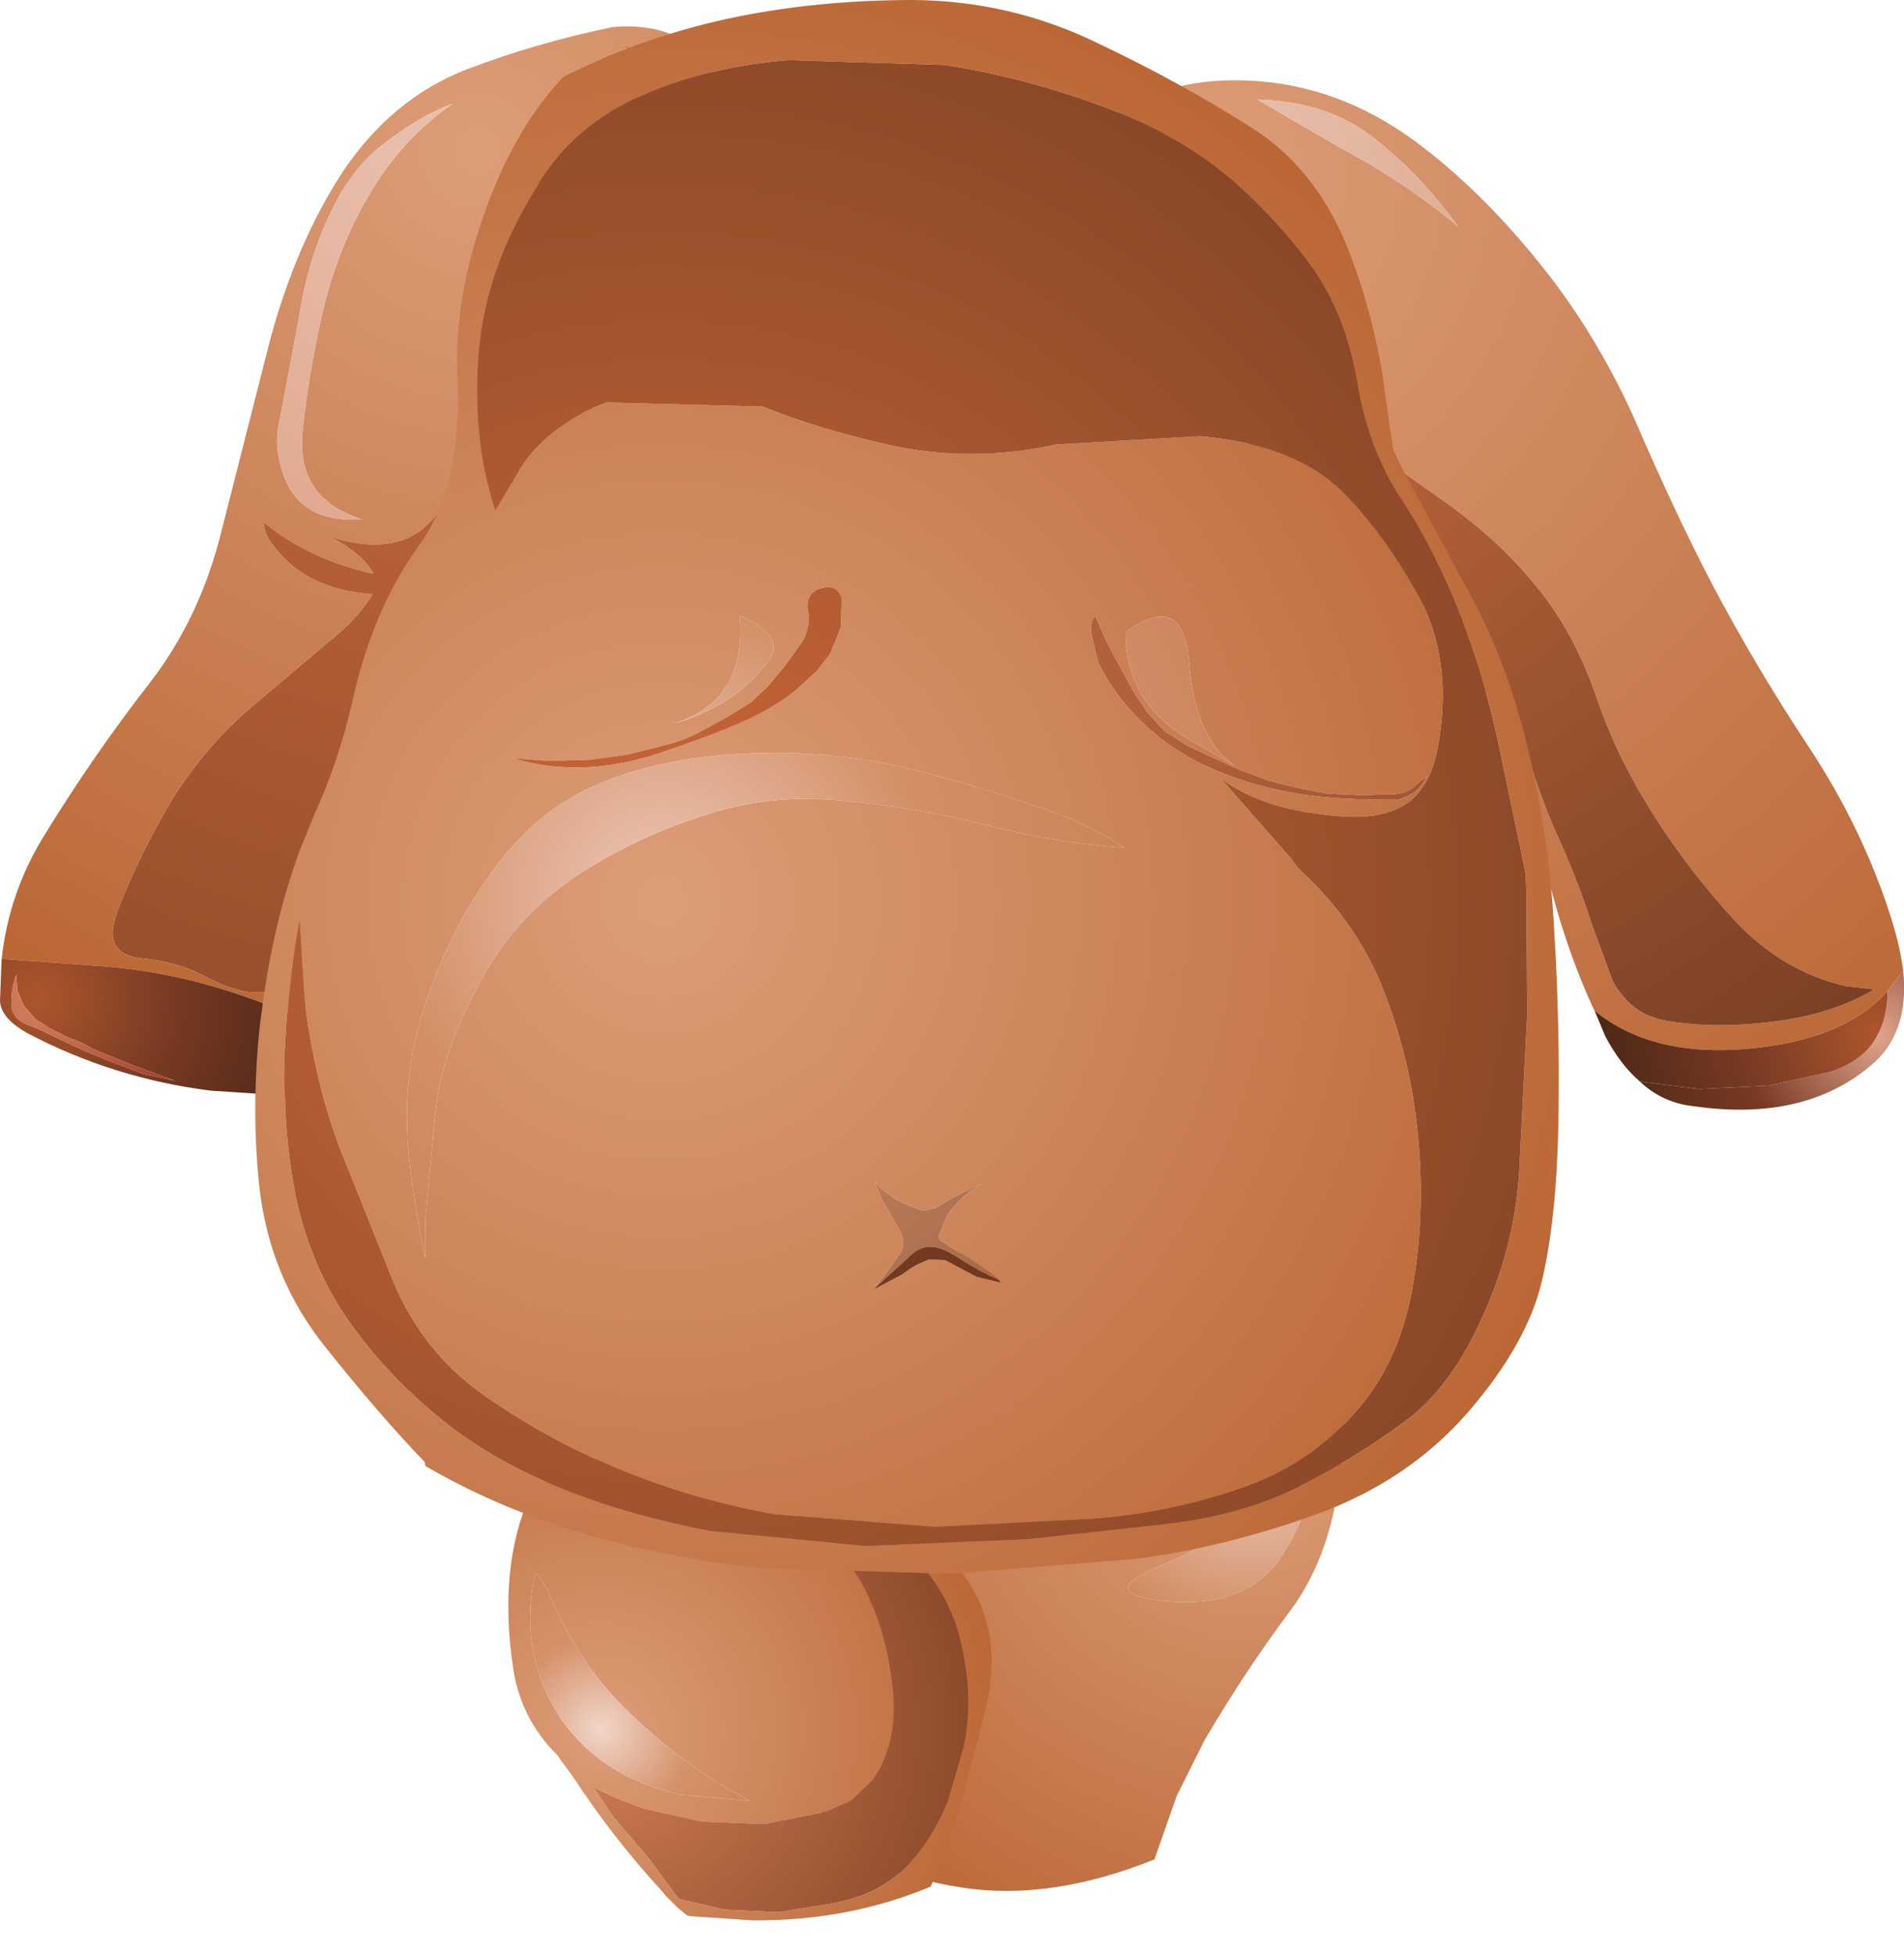
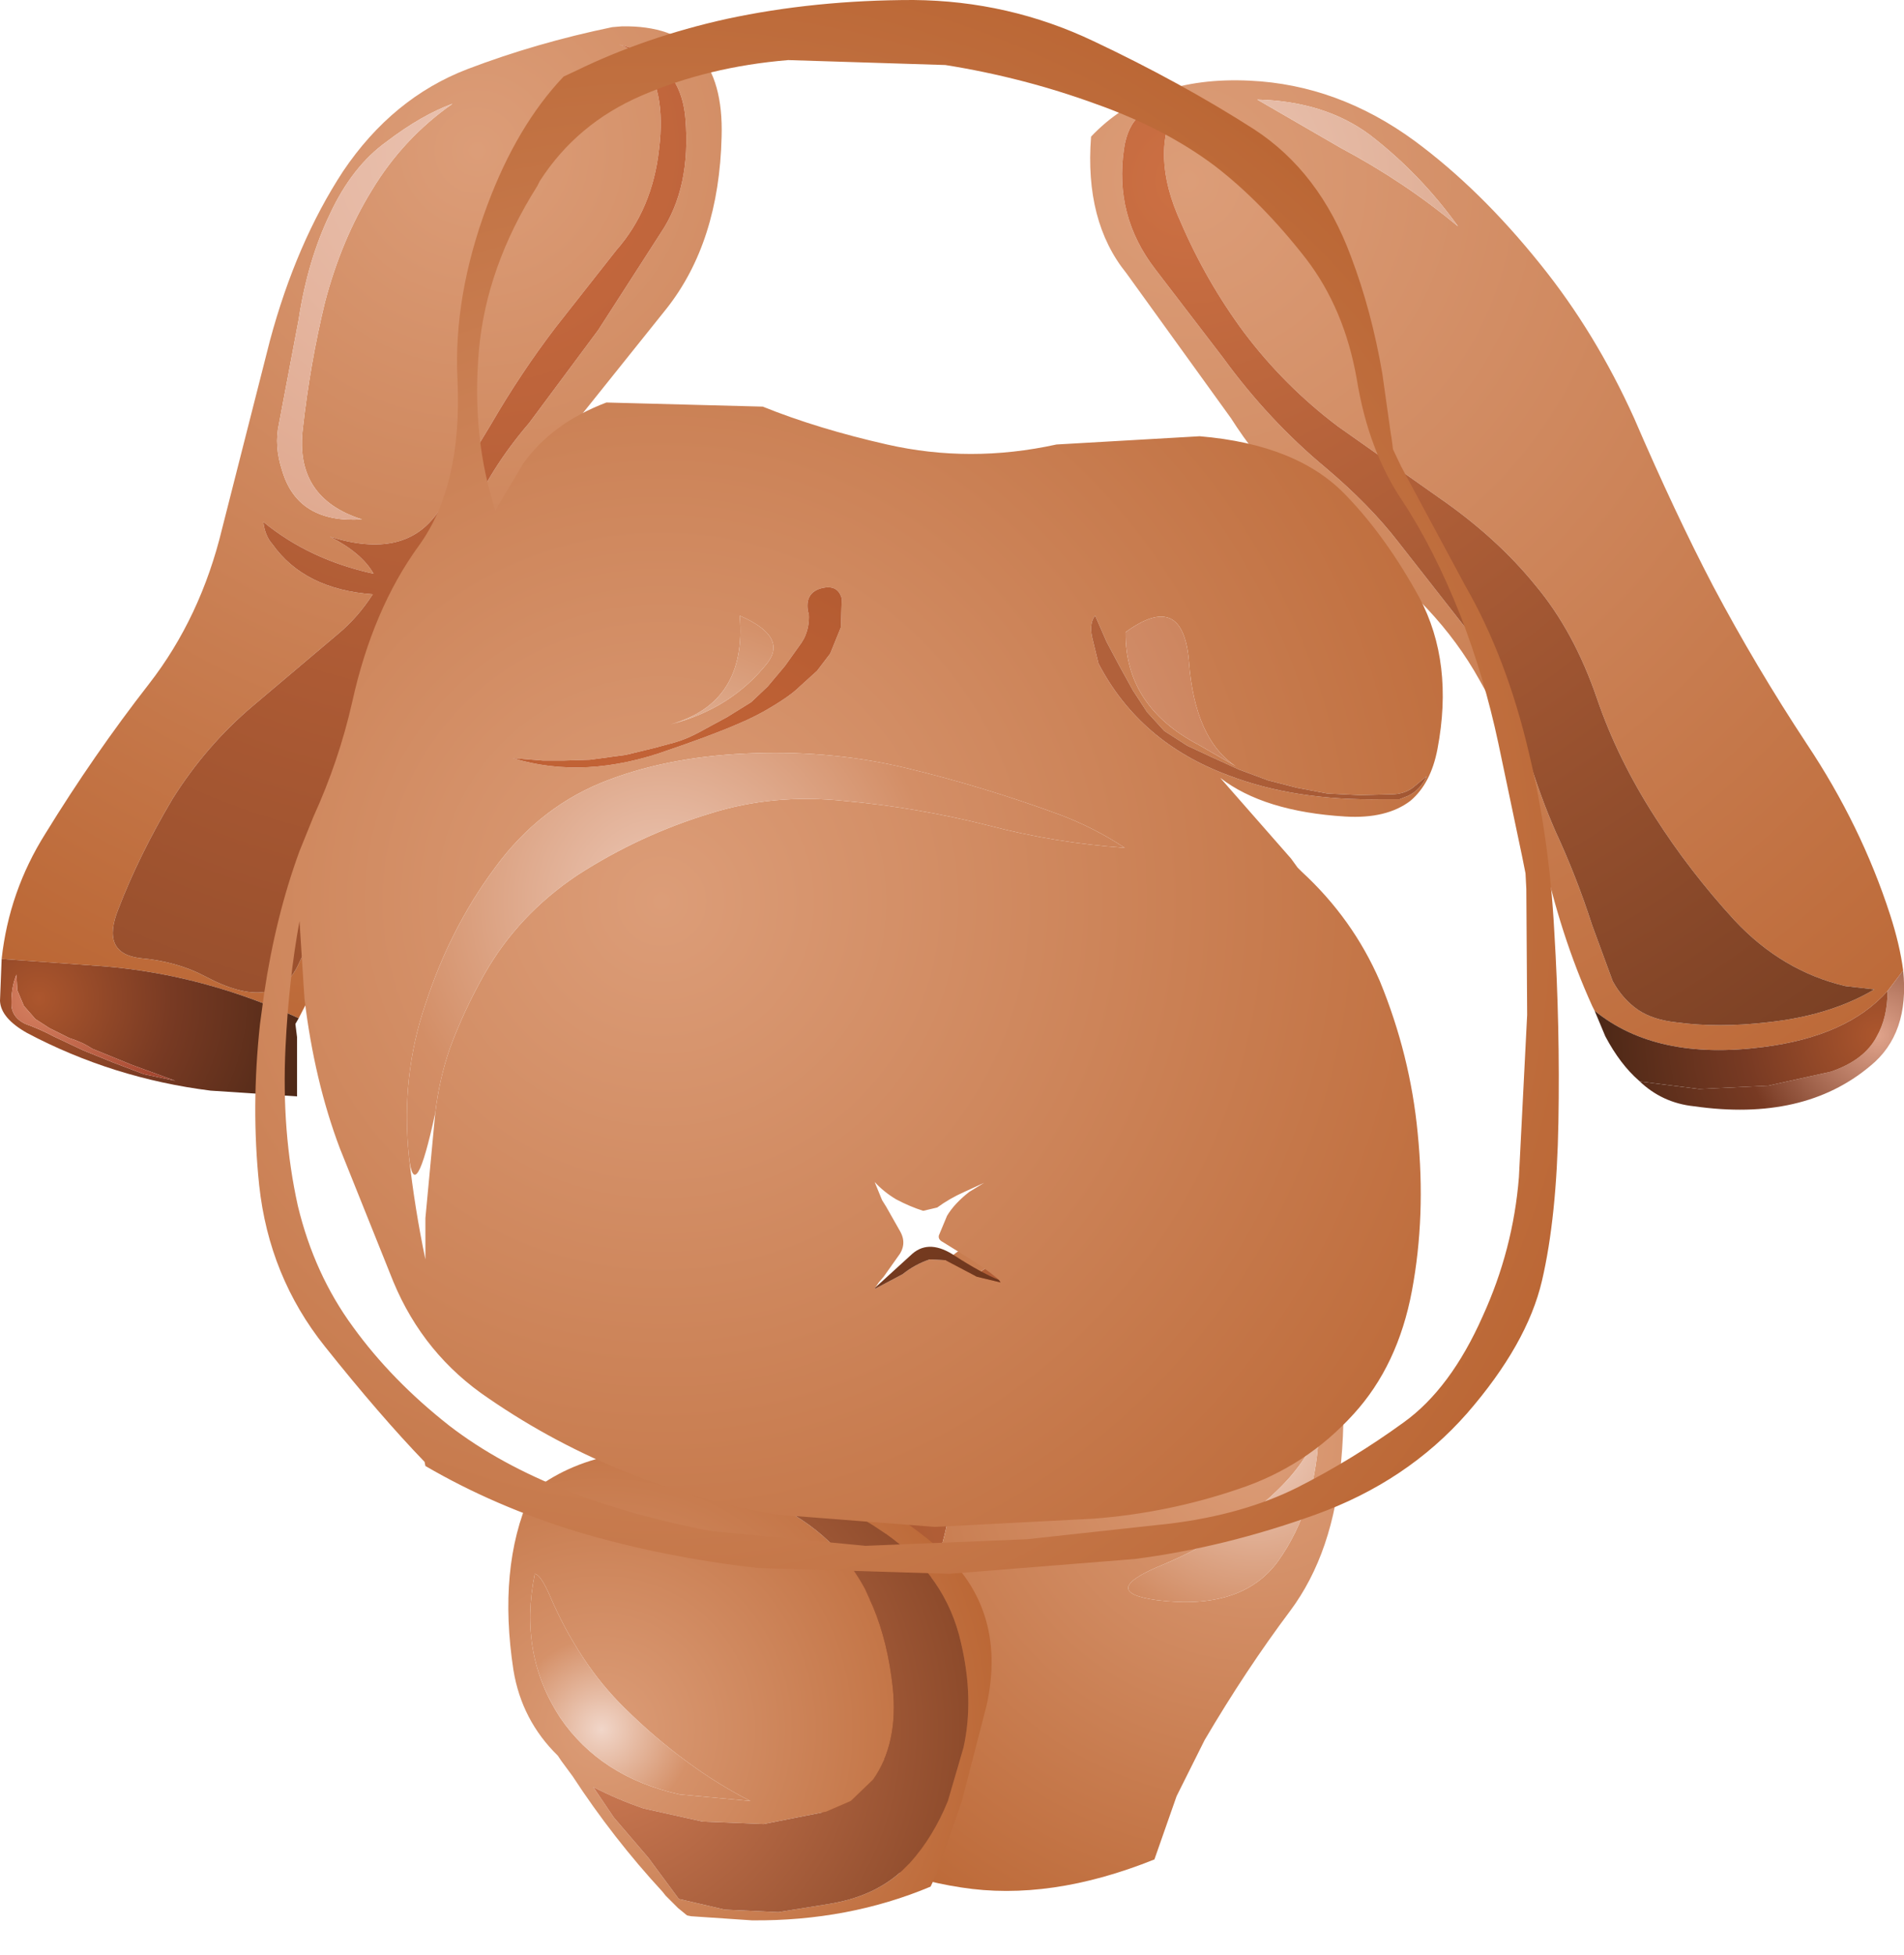
<svg xmlns="http://www.w3.org/2000/svg" height="118.75px" width="115.7px">
  <g transform="matrix(1.0, 0.0, 0.0, 1.0, 2.65, -0.7)">
    <path d="M39.0 7.9 Q38.7 4.3 34.95 3.4 35.6 3.6 36.3 4.25 37.85 6.1 37.4 9.75 37.0 13.4 34.8 15.9 L31.1 20.6 Q29.0 23.35 27.2 26.45 L24.0 31.75 Q22.0 34.75 17.4 33.3 19.35 34.3 20.05 35.55 16.15 34.7 13.35 32.4 13.45 33.25 13.9 33.75 15.85 36.5 20.0 36.8 19.1 38.2 17.9 39.2 L12.75 43.55 Q9.9 45.95 7.85 49.2 5.8 52.65 4.55 55.9 3.45 58.6 5.85 58.9 8.1 59.1 9.8 60.0 14.1 62.3 15.5 59.25 16.9 56.35 17.8 52.4 18.6 48.35 19.8 45.45 L22.8 38.75 25.85 32.2 Q27.1 29.2 29.5 26.4 L33.7 20.75 37.5 14.85 Q39.35 12.1 39.0 7.9 M-2.55 58.95 Q-2.1 54.85 0.1 51.35 3.05 46.55 6.4 42.25 9.55 38.2 10.85 32.8 L13.75 21.4 Q15.35 15.45 18.2 11.1 21.2 6.65 25.75 4.9 29.95 3.3 34.55 2.35 L35.15 2.3 Q41.4 2.2 41.2 9.0 41.05 15.4 37.85 19.45 L30.4 28.75 Q27.1 33.0 25.15 38.15 23.1 43.5 21.75 48.45 20.15 53.95 17.7 58.3 L15.5 62.55 Q9.7 59.9 3.7 59.4 L-2.55 58.95 M24.85 7.0 Q22.95 7.7 20.85 9.3 18.75 10.8 17.4 13.7 16.05 16.5 15.5 20.1 L14.3 26.45 Q14.0 27.8 14.5 29.3 15.45 32.5 19.35 32.25 15.25 30.95 15.75 26.75 16.2 22.75 17.1 19.05 18.1 15.25 19.95 12.25 21.85 9.1 24.85 7.0" fill="url(#gradient0)" fill-rule="evenodd" stroke="none" />
    <path d="M24.85 7.0 Q21.85 9.1 19.95 12.25 18.1 15.25 17.1 19.05 16.2 22.75 15.75 26.75 15.25 30.95 19.35 32.25 15.45 32.5 14.5 29.3 14.0 27.8 14.3 26.45 L15.5 20.1 Q16.05 16.5 17.4 13.7 18.75 10.8 20.85 9.3 22.95 7.7 24.85 7.0" fill="url(#gradient1)" fill-rule="evenodd" stroke="none" />
    <path d="M39.0 7.9 Q39.35 12.1 37.5 14.85 L33.7 20.75 29.5 26.4 Q27.1 29.2 25.85 32.2 L22.8 38.75 19.8 45.45 Q18.6 48.35 17.8 52.4 16.9 56.35 15.5 59.25 14.1 62.3 9.8 60.0 8.1 59.1 5.85 58.9 3.45 58.6 4.55 55.9 5.8 52.65 7.85 49.2 9.9 45.95 12.75 43.55 L17.9 39.2 Q19.1 38.2 20.0 36.8 15.85 36.5 13.9 33.75 13.45 33.25 13.35 32.4 16.15 34.7 20.05 35.55 19.35 34.3 17.4 33.3 22.0 34.75 24.0 31.75 L27.2 26.45 Q29.0 23.35 31.1 20.6 L34.8 15.9 Q37.0 13.4 37.4 9.75 37.85 6.1 36.3 4.25 35.6 3.6 34.95 3.4 38.7 4.3 39.0 7.9" fill="url(#gradient2)" fill-rule="evenodd" stroke="none" />
    <path d="M-2.55 58.95 L3.7 59.4 Q9.7 59.9 15.5 62.55 L15.3 62.9 15.4 63.7 15.4 67.3 10.15 66.95 Q4.2 66.2 -1.0 63.45 -2.6 62.55 -2.65 61.5 L-2.55 58.95 M0.35 63.15 L-0.5 62.6 -1.2 61.8 -1.6 60.85 -1.65 59.9 Q-2.0 60.75 -1.95 61.85 -1.85 62.55 -1.1 62.9 -0.25 63.2 0.6 63.65 L2.4 64.5 4.25 65.25 6.1 65.95 8.0 66.35 5.4 65.4 2.95 64.4 Q2.35 64.0 1.55 63.75 L0.35 63.15" fill="url(#gradient3)" fill-rule="evenodd" stroke="none" />
    <path d="M0.35 63.15 L1.55 63.75 Q2.35 64.0 2.95 64.4 L5.4 65.4 8.0 66.35 6.1 65.95 4.25 65.25 2.4 64.5 0.6 63.65 Q-0.25 63.2 -1.1 62.9 -1.85 62.55 -1.95 61.85 -2.0 60.75 -1.65 59.9 L-1.6 60.85 -1.2 61.8 -0.5 62.6 0.35 63.15" fill="url(#gradient4)" fill-rule="evenodd" stroke="none" />
    <path d="M94.25 62.1 L94.1 61.8 Q92.15 57.5 91.05 52.35 89.9 46.6 87.25 42.0 84.7 37.4 79.65 33.9 75.05 30.65 72.15 26.1 L65.8 17.3 Q63.25 14.15 63.65 9.0 67.15 5.3 73.3 5.6 78.65 5.85 83.3 9.25 87.3 12.2 90.95 16.75 94.3 20.9 96.65 26.1 99.15 31.9 101.45 36.3 104.05 41.2 107.15 45.9 110.45 50.85 112.2 56.25 112.8 58.1 113.0 59.65 L112.05 60.9 Q109.6 63.65 104.5 64.3 98.0 65.15 94.25 62.1 M86.65 39.15 Q88.0 40.95 88.95 43.15 L90.3 46.95 Q91.0 49.2 91.85 51.15 93.15 53.95 94.1 56.9 L95.35 60.3 Q95.95 61.4 96.9 62.05 97.8 62.65 99.2 62.8 101.75 63.15 104.75 62.8 108.55 62.4 111.25 60.8 L109.5 60.6 Q105.65 59.7 102.75 56.6 100.0 53.6 97.9 50.3 95.65 46.8 94.4 43.15 93.0 39.05 90.65 36.25 88.3 33.35 84.75 30.9 L78.65 26.6 Q75.4 24.15 72.95 20.9 70.65 17.8 69.1 14.2 67.2 10.05 68.85 7.05 66.05 6.95 65.65 9.75 65.05 13.8 67.55 17.05 L71.65 22.4 Q74.45 26.25 77.95 29.15 80.6 31.4 82.3 33.6 L86.65 39.15 M73.75 6.75 L78.85 9.7 Q82.7 11.75 85.95 14.45 83.65 11.25 80.6 8.9 77.85 6.85 73.75 6.75" fill="url(#gradient5)" fill-rule="evenodd" stroke="none" />
    <path d="M73.75 6.75 Q77.85 6.85 80.6 8.9 83.65 11.25 85.95 14.45 82.7 11.75 78.85 9.7 L73.75 6.75" fill="url(#gradient6)" fill-rule="evenodd" stroke="none" />
    <path d="M86.65 39.15 L82.3 33.6 Q80.6 31.4 77.95 29.15 74.45 26.25 71.65 22.4 L67.55 17.05 Q65.05 13.8 65.65 9.75 66.05 6.95 68.85 7.05 67.2 10.05 69.1 14.2 70.65 17.8 72.95 20.9 75.4 24.15 78.65 26.6 L84.75 30.9 Q88.3 33.35 90.65 36.25 93.0 39.05 94.4 43.15 95.65 46.8 97.9 50.3 100.0 53.6 102.75 56.6 105.65 59.7 109.5 60.6 L111.25 60.8 Q108.55 62.4 104.75 62.8 101.75 63.15 99.2 62.8 97.8 62.65 96.9 62.05 95.95 61.4 95.35 60.3 L94.1 56.9 Q93.15 53.95 91.85 51.15 91.0 49.2 90.3 46.95 L88.95 43.15 Q88.0 40.95 86.65 39.15" fill="url(#gradient7)" fill-rule="evenodd" stroke="none" />
    <path d="M113.0 59.65 Q113.4 63.5 111.0 65.45 106.95 68.85 100.3 67.9 98.35 67.7 96.95 66.35 L97.05 66.4 100.6 66.85 104.8 66.65 108.6 65.8 Q110.65 65.1 111.4 63.65 112.05 62.5 112.05 60.9 L113.0 59.65" fill="url(#gradient8)" fill-rule="evenodd" stroke="none" />
    <path d="M96.95 66.35 Q95.8 65.35 94.9 63.65 L94.25 62.1 Q98.0 65.15 104.5 64.3 109.6 63.65 112.05 60.9 112.05 62.5 111.4 63.65 110.65 65.1 108.6 65.8 L104.8 66.65 100.6 66.85 97.05 66.4 96.95 66.35" fill="url(#gradient9)" fill-rule="evenodd" stroke="none" />
    <path d="M55.4 89.95 Q55.8 85.45 58.25 81.35 60.5 77.6 63.85 74.6 L61.4 75.65 Q57.4 77.15 54.65 79.8 51.5 82.8 51.55 88.5 51.6 92.75 50.5 96.75 49.45 100.45 49.05 104.35 48.95 105.3 49.4 105.9 51.05 108.3 53.9 108.55 53.05 108.05 52.75 107.2 51.1 102.85 53.05 98.7 55.0 94.6 55.4 89.95" fill="url(#gradient10)" fill-rule="evenodd" stroke="none" />
    <path d="M55.4 89.95 Q55.0 94.6 53.05 98.7 51.1 102.85 52.75 107.2 53.05 108.05 53.9 108.55 51.05 108.3 49.4 105.9 48.95 105.3 49.05 104.35 49.45 100.45 50.5 96.75 51.6 92.75 51.55 88.5 51.5 82.8 54.65 79.8 57.4 77.15 61.4 75.65 L63.85 74.6 Q60.5 77.6 58.25 81.35 55.8 85.45 55.4 89.95 M57.9 75.3 Q52.65 78.0 50.45 82.9 50.55 86.35 50.15 89.55 L48.35 100.65 Q47.75 103.75 47.45 107.05 47.3 109.15 47.3 111.35 L47.4 111.6 Q50.2 114.5 55.75 115.35 61.15 116.2 67.5 113.65 L68.85 109.8 70.55 106.4 Q73.05 102.15 75.75 98.55 78.4 95.0 78.85 89.45 79.4 83.45 77.75 78.1 L77.45 77.8 Q74.5 74.8 69.1 73.8 63.0 72.7 57.9 75.3 M68.0 95.75 Q72.05 94.05 75.0 91.2 76.95 89.3 77.5 87.35 77.4 92.2 75.0 95.55 72.8 98.55 67.65 97.9 64.0 97.4 68.0 95.75" fill="url(#gradient11)" fill-rule="evenodd" stroke="none" />
    <path d="M68.0 95.75 Q64.0 97.4 67.65 97.9 72.8 98.55 75.0 95.55 77.4 92.2 77.5 87.35 76.95 89.3 75.0 91.2 72.05 94.05 68.0 95.75" fill="url(#gradient12)" fill-rule="evenodd" stroke="none" />
    <path d="M29.55 91.55 Q27.6 95.95 28.55 102.15 29.05 105.2 31.25 107.35 L31.45 107.65 32.15 108.6 Q34.6 112.35 37.6 115.6 L37.8 115.85 38.55 116.6 39.1 117.05 39.35 117.1 43.05 117.35 Q48.9 117.4 53.9 115.3 L54.25 114.55 55.8 110.1 57.3 104.3 Q58.65 98.2 54.05 94.45 52.3 93.0 50.4 91.95 47.95 90.55 45.25 89.65 40.1 88.05 34.55 89.1 31.75 89.65 29.6 91.35 L29.55 91.55 M29.85 96.3 Q30.2 96.35 30.75 97.6 32.5 101.7 35.3 104.45 39.0 108.1 42.95 110.1 L38.65 109.7 Q33.85 108.65 31.4 105.05 28.85 101.15 29.85 96.3 M50.4 98.3 L49.9 97.2 Q47.9 93.5 43.65 91.75 46.9 91.15 50.4 93.35 L51.15 93.85 Q54.85 96.45 55.75 100.5 56.55 103.9 55.9 106.85 L54.95 110.1 Q54.05 112.3 52.65 113.85 L52.2 114.3 Q50.5 115.9 47.75 116.35 L44.65 116.85 41.4 116.7 38.6 116.05 36.75 113.55 34.65 111.1 33.4 109.25 Q34.85 110.0 36.45 110.55 L40.05 111.35 43.75 111.5 47.55 110.75 49.05 110.1 50.4 108.8 Q51.95 106.6 51.6 103.2 51.3 100.45 50.4 98.3 M39.1 117.05 Q41.9 119.05 46.25 119.4 51.65 119.85 53.9 115.3 51.65 119.85 46.25 119.4 41.9 119.05 39.1 117.05" fill="url(#gradient13)" fill-rule="evenodd" stroke="none" />
    <path d="M29.85 96.3 Q28.85 101.15 31.4 105.05 33.85 108.65 38.65 109.7 L42.95 110.1 Q39.0 108.1 35.3 104.45 32.5 101.7 30.75 97.6 30.2 96.35 29.85 96.3" fill="url(#gradient14)" fill-rule="evenodd" stroke="none" />
    <path d="M50.4 98.3 Q51.3 100.45 51.6 103.2 51.95 106.6 50.4 108.8 L49.05 110.1 47.55 110.75 43.75 111.5 40.05 111.35 36.45 110.55 Q34.85 110.0 33.4 109.25 L34.65 111.1 36.75 113.55 38.6 116.05 41.4 116.7 44.65 116.85 47.75 116.35 Q50.5 115.9 52.2 114.3 L52.65 113.85 Q54.05 112.3 54.95 110.1 L55.9 106.85 Q56.55 103.9 55.75 100.5 54.85 96.45 51.15 93.85 L50.4 93.35 Q46.9 91.15 43.65 91.75 47.9 93.5 49.9 97.2 L50.4 98.3" fill="url(#gradient15)" fill-rule="evenodd" stroke="none" />
    <path d="M86.4 36.3 Q88.9 40.65 90.25 46.4 91.5 51.6 91.8 57.3 92.15 63.05 92.05 68.85 91.95 74.65 91.05 78.5 90.15 82.35 86.5 86.55 82.85 90.7 77.3 92.7 71.75 94.7 66.3 95.4 L55.05 96.3 43.45 95.95 Q37.65 95.3 32.45 93.75 27.4 92.2 23.2 89.75 L23.15 89.5 Q20.45 86.7 17.1 82.5 13.7 78.25 13.1 72.7 12.6 67.95 13.15 62.9 L13.4 61.05 Q14.1 56.35 15.55 52.4 L16.4 50.3 Q17.95 46.9 18.75 43.35 20.0 37.7 22.8 33.85 25.45 30.2 25.15 23.75 24.9 18.7 26.95 13.2 28.75 8.35 31.6 5.35 L32.35 5.0 Q36.55 2.95 41.5 1.85 46.85 0.7 52.85 0.7 58.65 0.75 63.8 3.2 69.1 5.7 73.55 8.55 77.55 11.15 79.45 16.3 80.7 19.6 81.35 23.4 L81.85 26.95 81.9 27.25 82.0 28.0 82.5 29.05 86.4 36.3 M88.4 45.85 Q87.55 41.85 86.1 38.1 84.5 34.05 82.55 31.1 80.5 28.05 79.8 23.75 79.05 19.45 76.7 16.4 74.05 13.0 71.2 10.8 68.15 8.5 63.9 7.0 59.5 5.4 54.8 4.65 L45.25 4.35 Q40.4 4.75 36.35 6.5 32.4 8.2 30.15 11.7 L30.0 12.0 Q26.9 16.9 26.45 22.0 26.0 27.25 27.45 31.7 L29.15 28.85 Q30.9 26.4 34.2 25.15 L43.7 25.4 Q47.05 26.75 51.25 27.7 56.3 28.85 61.55 27.7 L70.25 27.2 Q76.25 27.7 79.2 30.85 81.6 33.35 83.6 37.0 85.7 40.95 84.7 46.2 84.3 48.3 83.05 49.35 81.6 50.45 79.1 50.3 74.15 50.0 71.5 47.95 L75.8 52.85 76.2 53.4 76.45 53.65 Q79.55 56.5 81.2 60.3 83.05 64.8 83.5 69.55 84.0 74.55 83.15 79.1 82.3 83.65 79.6 86.6 76.7 89.8 72.6 91.15 68.35 92.6 63.8 92.95 L54.15 93.45 44.5 92.7 Q39.9 91.9 35.6 90.2 31.05 88.4 27.05 85.65 23.1 83.0 21.25 78.55 L18.0 70.45 Q16.45 66.35 15.85 61.35 L15.55 56.65 Q14.9 60.2 14.7 64.3 14.45 69.45 15.45 73.95 16.45 78.1 18.8 81.3 21.15 84.55 24.65 87.3 27.7 89.65 31.95 91.3 35.8 92.8 40.55 93.7 L49.95 94.6 59.75 94.2 68.45 93.25 Q72.9 92.7 76.2 91.05 79.55 89.35 82.65 87.1 85.5 85.05 87.45 80.65 89.3 76.6 89.65 72.2 L90.15 62.35 90.1 54.7 90.05 53.75 89.85 52.75 88.4 45.85 M84.05 47.85 L83.2 48.55 Q82.65 48.95 81.9 48.95 L80.0 49.0 78.0 48.9 76.15 48.55 74.4 48.1 72.65 47.45 71.0 46.7 69.5 46.0 68.1 45.1 67.05 43.95 66.2 42.65 65.4 41.2 64.6 39.7 63.9 38.1 Q63.55 38.5 63.7 39.35 L64.1 41.0 Q66.6 45.8 72.0 47.8 76.05 49.35 81.35 49.25 L82.4 49.25 82.9 49.05 Q83.65 48.7 84.05 47.85 M47.2 36.45 Q46.25 36.75 46.45 37.85 L46.5 38.0 Q46.55 38.8 46.2 39.5 L46.05 39.75 45.05 41.15 44.0 42.4 43.0 43.35 41.55 44.25 39.8 45.2 Q39.05 45.6 38.35 45.8 L37.05 46.15 35.4 46.55 33.2 46.85 31.6 46.9 30.35 46.9 28.5 46.75 Q32.9 48.1 38.0 46.25 42.1 44.85 43.7 43.95 45.3 43.05 45.95 42.4 L47.0 41.45 47.8 40.4 48.45 38.8 48.5 37.05 Q48.25 36.15 47.2 36.45 M42.3 38.1 Q42.75 43.4 38.1 44.7 41.8 43.75 44.0 40.95 45.2 39.35 42.3 38.1 M52.4 47.35 Q48.05 46.3 43.25 46.45 38.25 46.6 34.4 48.05 30.2 49.6 27.4 53.45 24.7 57.1 23.2 61.7 21.7 66.1 22.2 70.95 22.55 74.1 23.2 77.2 L23.2 74.7 23.8 68.3 Q24.05 66.2 24.7 64.35 25.55 62.05 26.8 59.85 28.85 56.25 32.45 53.85 36.25 51.4 40.55 50.1 44.35 48.9 48.65 49.35 53.1 49.75 57.45 50.85 61.45 51.9 65.7 52.2 63.8 50.95 61.65 50.15 57.0 48.45 52.4 47.35 M65.75 39.1 Q65.7 43.6 70.2 45.95 L72.45 47.25 Q69.95 45.6 69.6 40.9 69.25 36.55 65.75 39.1 M58.05 78.45 L57.95 78.35 Q57.1 77.65 56.1 77.05 L54.65 76.15 Q54.35 76.0 54.4 75.75 L54.9 74.55 Q55.35 73.8 56.25 73.1 L57.15 72.55 55.95 73.1 Q55.05 73.5 54.3 74.05 L53.45 74.25 Q52.65 74.0 51.8 73.55 51.05 73.1 50.5 72.5 L50.95 73.6 51.2 74.0 52.05 75.5 Q52.5 76.3 51.9 77.05 L51.05 78.25 50.75 78.6 50.55 78.9 50.5 79.0 52.2 78.1 Q52.95 77.5 53.85 77.2 L54.8 77.25 56.7 78.25 58.15 78.6 58.05 78.45" fill="url(#gradient16)" fill-rule="evenodd" stroke="none" />
-     <path d="M88.4 45.85 L89.85 52.75 90.05 53.75 90.1 54.7 90.15 62.35 89.65 72.2 Q89.3 76.6 87.45 80.65 85.5 85.05 82.65 87.1 79.55 89.35 76.2 91.05 72.9 92.7 68.45 93.25 L59.75 94.2 49.95 94.6 40.55 93.7 Q35.8 92.8 31.95 91.3 27.7 89.65 24.65 87.3 21.15 84.55 18.8 81.3 16.45 78.1 15.45 73.95 14.45 69.45 14.7 64.3 14.9 60.2 15.55 56.65 L15.85 61.35 Q16.45 66.35 18.0 70.45 L21.25 78.55 Q23.1 83.0 27.05 85.65 31.05 88.4 35.6 90.2 39.9 91.9 44.5 92.7 L54.15 93.45 63.8 92.95 Q68.35 92.6 72.6 91.15 76.7 89.8 79.6 86.6 82.3 83.65 83.15 79.1 84.0 74.55 83.5 69.55 83.05 64.8 81.2 60.3 79.55 56.5 76.45 53.65 L76.2 53.4 75.8 52.85 71.5 47.95 Q74.15 50.0 79.1 50.3 81.6 50.45 83.05 49.35 84.3 48.3 84.7 46.2 85.7 40.95 83.6 37.0 81.6 33.35 79.2 30.85 76.25 27.7 70.25 27.2 L61.55 27.7 Q56.3 28.85 51.25 27.7 47.05 26.75 43.7 25.4 L34.2 25.15 Q30.9 26.4 29.15 28.85 L27.45 31.7 Q26.0 27.25 26.45 22.0 26.9 16.9 30.0 12.0 L30.15 11.7 Q32.4 8.2 36.35 6.5 40.4 4.75 45.25 4.35 L54.8 4.65 Q59.5 5.4 63.9 7.0 68.15 8.5 71.2 10.8 74.05 13.0 76.7 16.4 79.05 19.45 79.8 23.75 80.5 28.05 82.55 31.1 84.5 34.05 86.1 38.1 87.55 41.85 88.4 45.85" fill="url(#gradient17)" fill-rule="evenodd" stroke="none" />
    <path d="M47.2 36.45 Q48.25 36.15 48.5 37.05 L48.45 38.8 47.8 40.4 47.0 41.45 45.95 42.4 Q45.3 43.05 43.7 43.95 42.1 44.85 38.0 46.25 32.9 48.1 28.5 46.75 L30.35 46.9 31.6 46.9 33.2 46.85 35.4 46.55 37.05 46.15 38.35 45.8 Q39.05 45.6 39.8 45.2 L41.55 44.25 43.0 43.35 44.0 42.4 45.05 41.15 46.05 39.75 46.2 39.5 Q46.55 38.8 46.5 38.0 L46.45 37.85 Q46.25 36.75 47.2 36.45" fill="url(#gradient18)" fill-rule="evenodd" stroke="none" />
-     <path d="M52.4 47.35 Q57.0 48.45 61.65 50.15 63.8 50.95 65.7 52.2 61.45 51.9 57.45 50.85 53.1 49.75 48.65 49.35 44.35 48.9 40.55 50.1 36.25 51.4 32.45 53.85 28.85 56.25 26.8 59.85 25.55 62.05 24.7 64.35 24.05 66.2 23.8 68.3 L23.2 74.7 23.2 77.2 Q22.55 74.1 22.2 70.95 21.7 66.1 23.2 61.7 24.7 57.1 27.4 53.45 30.2 49.6 34.4 48.05 38.25 46.6 43.25 46.45 48.05 46.3 52.4 47.35" fill="url(#gradient19)" fill-rule="evenodd" stroke="none" />
+     <path d="M52.4 47.35 Q57.0 48.45 61.65 50.15 63.8 50.95 65.7 52.2 61.45 51.9 57.45 50.85 53.1 49.75 48.65 49.35 44.35 48.9 40.55 50.1 36.25 51.4 32.45 53.85 28.85 56.25 26.8 59.85 25.55 62.05 24.7 64.35 24.05 66.2 23.8 68.3 Q22.55 74.1 22.2 70.95 21.7 66.1 23.2 61.7 24.7 57.1 27.4 53.45 30.2 49.6 34.4 48.05 38.25 46.6 43.25 46.45 48.05 46.3 52.4 47.35" fill="url(#gradient19)" fill-rule="evenodd" stroke="none" />
    <path d="M84.05 47.85 Q83.65 48.7 82.9 49.05 L82.4 49.25 81.35 49.25 Q76.05 49.35 72.0 47.8 66.6 45.8 64.1 41.0 L63.7 39.35 Q63.55 38.5 63.9 38.1 L64.6 39.7 65.4 41.2 66.2 42.65 67.05 43.95 68.1 45.1 69.5 46.0 71.0 46.7 72.65 47.45 74.4 48.1 76.15 48.55 78.0 48.9 80.0 49.0 81.9 48.95 Q82.65 48.95 83.2 48.55 L84.05 47.85" fill="url(#gradient20)" fill-rule="evenodd" stroke="none" />
    <path d="M42.3 38.1 Q45.2 39.35 44.0 40.95 41.8 43.75 38.1 44.7 42.75 43.4 42.3 38.1" fill="url(#gradient21)" fill-rule="evenodd" stroke="none" />
    <path d="M65.75 39.1 Q69.25 36.55 69.6 40.9 69.95 45.6 72.45 47.25 L70.2 45.95 Q65.7 43.6 65.75 39.1" fill="url(#gradient22)" fill-rule="evenodd" stroke="none" />
-     <path d="M50.55 78.9 L50.75 78.6 51.05 78.25 51.9 77.05 Q52.5 76.3 52.05 75.5 L51.2 74.0 50.95 73.6 50.5 72.5 Q51.05 73.1 51.8 73.55 52.65 74.0 53.45 74.25 L54.3 74.05 Q55.05 73.5 55.95 73.1 L57.15 72.55 56.25 73.1 Q55.35 73.8 54.9 74.55 L54.4 75.75 Q54.35 76.0 54.65 76.15 L56.1 77.05 Q57.1 77.65 57.95 78.35 L58.05 78.45 Q56.95 78.0 55.4 77.0 53.85 75.95 52.8 76.85 L50.55 78.9" fill="url(#gradient23)" fill-rule="evenodd" stroke="none" />
    <path d="M58.05 78.45 L58.15 78.6 56.7 78.25 54.8 77.25 53.85 77.2 Q52.95 77.5 52.2 78.1 L50.5 79.0 50.55 78.9 52.8 76.85 Q53.85 75.95 55.4 77.0 56.95 78.0 58.05 78.45" fill="url(#gradient24)" fill-rule="evenodd" stroke="none" />
  </g>
  <defs>
    <radialGradient cx="0" cy="0" gradientTransform="matrix(0.069, 0.003, -0.003, 0.069, 26.35, 9.85)" gradientUnits="userSpaceOnUse" id="gradient0" r="819.2" spreadMethod="pad">
      <stop offset="0.0" stop-color="#dc9d78" />
      <stop offset="1.0" stop-color="#bb6735" />
    </radialGradient>
    <radialGradient cx="0" cy="0" gradientTransform="matrix(0.069, 0.003, -0.003, 0.069, 26.35, 9.85)" gradientUnits="userSpaceOnUse" id="gradient1" r="819.2" spreadMethod="pad">
      <stop offset="0.0" stop-color="#eac2b0" />
      <stop offset="1.0" stop-color="#d38a67" />
    </radialGradient>
    <radialGradient cx="0" cy="0" gradientTransform="matrix(0.069, 0.003, -0.003, 0.069, 26.35, 9.85)" gradientUnits="userSpaceOnUse" id="gradient2" r="819.2" spreadMethod="pad">
      <stop offset="0.0" stop-color="#cc6c40" />
      <stop offset="1.0" stop-color="#964e2c" />
    </radialGradient>
    <radialGradient cx="0" cy="0" gradientTransform="matrix(0.021, 0.001, -0.001, 0.021, -0.3, 61.35)" gradientUnits="userSpaceOnUse" id="gradient3" r="819.2" spreadMethod="pad">
      <stop offset="0.0" stop-color="#ac562d" />
      <stop offset="0.471" stop-color="#783a23" />
      <stop offset="1.0" stop-color="#4b2716" />
    </radialGradient>
    <radialGradient cx="0" cy="0" gradientTransform="matrix(0.021, 0.001, -0.001, 0.021, -0.3, 61.35)" gradientUnits="userSpaceOnUse" id="gradient4" r="819.2" spreadMethod="pad">
      <stop offset="0.0" stop-color="#d68161" />
      <stop offset="0.471" stop-color="#a84831" />
      <stop offset="1.0" stop-color="#4b2716" />
    </radialGradient>
    <radialGradient cx="0" cy="0" gradientTransform="matrix(0.084, -0.008, 0.008, 0.084, 69.55, 11.7)" gradientUnits="userSpaceOnUse" id="gradient5" r="819.2" spreadMethod="pad">
      <stop offset="0.0" stop-color="#dc9d78" />
      <stop offset="1.0" stop-color="#bb6735" />
    </radialGradient>
    <radialGradient cx="0" cy="0" gradientTransform="matrix(0.084, -0.008, 0.008, 0.084, 69.55, 11.7)" gradientUnits="userSpaceOnUse" id="gradient6" r="819.2" spreadMethod="pad">
      <stop offset="0.0" stop-color="#ebc5b4" />
      <stop offset="1.0" stop-color="#bb6735" />
    </radialGradient>
    <radialGradient cx="0" cy="0" gradientTransform="matrix(0.084, -0.008, 0.008, 0.084, 69.55, 11.7)" gradientUnits="userSpaceOnUse" id="gradient7" r="819.2" spreadMethod="pad">
      <stop offset="0.0" stop-color="#cd7043" />
      <stop offset="1.0" stop-color="#753d22" />
    </radialGradient>
    <radialGradient cx="0" cy="0" gradientTransform="matrix(0.021, -0.002, 0.002, 0.021, 111.45, 63.6)" gradientUnits="userSpaceOnUse" id="gradient8" r="819.2" spreadMethod="pad">
      <stop offset="0.0" stop-color="#e0a38b" />
      <stop offset="0.471" stop-color="#783a23" />
      <stop offset="1.0" stop-color="#4b2716" />
    </radialGradient>
    <radialGradient cx="0" cy="0" gradientTransform="matrix(0.021, -0.002, 0.002, 0.021, 111.45, 63.6)" gradientUnits="userSpaceOnUse" id="gradient9" r="819.2" spreadMethod="pad">
      <stop offset="0.0" stop-color="#ac562d" />
      <stop offset="0.471" stop-color="#783a23" />
      <stop offset="1.0" stop-color="#4b2716" />
    </radialGradient>
    <radialGradient cx="0" cy="0" gradientTransform="matrix(-0.043, 0.0, 0.0, 0.043, 73.6, 88.25)" gradientUnits="userSpaceOnUse" id="gradient10" r="819.2" spreadMethod="pad">
      <stop offset="0.0" stop-color="#cd7043" />
      <stop offset="1.0" stop-color="#9a4f2c" />
    </radialGradient>
    <radialGradient cx="0" cy="0" gradientTransform="matrix(-0.043, 0.0, 0.0, 0.043, 73.6, 88.25)" gradientUnits="userSpaceOnUse" id="gradient11" r="819.2" spreadMethod="pad">
      <stop offset="0.0" stop-color="#dc9d78" />
      <stop offset="1.0" stop-color="#bb6735" />
    </radialGradient>
    <radialGradient cx="0" cy="0" gradientTransform="matrix(-0.043, 0.0, 0.0, 0.043, 73.6, 88.25)" gradientUnits="userSpaceOnUse" id="gradient12" r="819.2" spreadMethod="pad">
      <stop offset="0.0" stop-color="#efd0c2" />
      <stop offset="0.333" stop-color="#d18b62" />
      <stop offset="1.0" stop-color="#bb6735" />
    </radialGradient>
    <radialGradient cx="0" cy="0" gradientTransform="matrix(-0.03, 0.0, 0.0, 0.03, 33.9, 105.75)" gradientUnits="userSpaceOnUse" id="gradient13" r="819.2" spreadMethod="pad">
      <stop offset="0.0" stop-color="#dc9d78" />
      <stop offset="1.0" stop-color="#bb6735" />
    </radialGradient>
    <radialGradient cx="0" cy="0" gradientTransform="matrix(-0.03, 0.0, 0.0, 0.03, 33.9, 105.75)" gradientUnits="userSpaceOnUse" id="gradient14" r="819.2" spreadMethod="pad">
      <stop offset="0.0" stop-color="#f1d6c9" />
      <stop offset="0.227" stop-color="#d59169" />
      <stop offset="1.0" stop-color="#bb6735" />
    </radialGradient>
    <radialGradient cx="0" cy="0" gradientTransform="matrix(-0.03, 0.0, 0.0, 0.03, 33.9, 105.75)" gradientUnits="userSpaceOnUse" id="gradient15" r="819.2" spreadMethod="pad">
      <stop offset="0.0" stop-color="#d27e57" />
      <stop offset="1.0" stop-color="#874627" />
    </radialGradient>
    <radialGradient cx="0" cy="0" gradientTransform="matrix(0.072, 0.0, 0.0, 0.072, 37.55, 55.45)" gradientUnits="userSpaceOnUse" id="gradient16" r="819.2" spreadMethod="pad">
      <stop offset="0.0" stop-color="#dc9d78" />
      <stop offset="1.0" stop-color="#bb6735" />
    </radialGradient>
    <radialGradient cx="0" cy="0" gradientTransform="matrix(0.072, 0.0, 0.0, 0.072, 37.55, 55.45)" gradientUnits="userSpaceOnUse" id="gradient17" r="819.2" spreadMethod="pad">
      <stop offset="0.0" stop-color="#cc6a3c" />
      <stop offset="1.0" stop-color="#874627" />
    </radialGradient>
    <radialGradient cx="0" cy="0" gradientTransform="matrix(0.072, 0.0, 0.0, 0.072, 37.55, 55.45)" gradientUnits="userSpaceOnUse" id="gradient18" r="819.2" spreadMethod="pad">
      <stop offset="0.0" stop-color="#cb6738" />
      <stop offset="1.0" stop-color="#8e4928" />
    </radialGradient>
    <radialGradient cx="0" cy="0" gradientTransform="matrix(0.072, 0.0, 0.0, 0.072, 37.55, 55.45)" gradientUnits="userSpaceOnUse" id="gradient19" r="819.2" spreadMethod="pad">
      <stop offset="0.0" stop-color="#ecc8b7" />
      <stop offset="0.282" stop-color="#d38e66" />
      <stop offset="1.0" stop-color="#bb6735" />
    </radialGradient>
    <radialGradient cx="0" cy="0" gradientTransform="matrix(0.072, 0.0, 0.0, 0.072, 37.55, 55.45)" gradientUnits="userSpaceOnUse" id="gradient20" r="819.2" spreadMethod="pad">
      <stop offset="0.0" stop-color="#cf764b" />
      <stop offset="1.0" stop-color="#964e2c" />
    </radialGradient>
    <radialGradient cx="0" cy="0" gradientTransform="matrix(0.072, 0.0, 0.0, 0.072, 37.55, 55.45)" gradientUnits="userSpaceOnUse" id="gradient21" r="819.2" spreadMethod="pad">
      <stop offset="0.0" stop-color="#f2dace" />
      <stop offset="0.318" stop-color="#d28c63" />
      <stop offset="1.0" stop-color="#bb6735" />
    </radialGradient>
    <radialGradient cx="0" cy="0" gradientTransform="matrix(0.072, 0.0, 0.0, 0.072, 37.55, 55.45)" gradientUnits="userSpaceOnUse" id="gradient22" r="819.2" spreadMethod="pad">
      <stop offset="0.0" stop-color="#faeeeb" />
      <stop offset="0.318" stop-color="#da9c7e" />
      <stop offset="1.0" stop-color="#bb6735" />
    </radialGradient>
    <radialGradient cx="0" cy="0" gradientTransform="matrix(0.072, 0.0, 0.0, 0.072, 37.55, 55.45)" gradientUnits="userSpaceOnUse" id="gradient23" r="819.2" spreadMethod="pad">
      <stop offset="0.0" stop-color="#dc9d78" />
      <stop offset="1.0" stop-color="#753d22" />
    </radialGradient>
    <radialGradient cx="0" cy="0" gradientTransform="matrix(0.072, 0.0, 0.0, 0.072, 37.55, 55.45)" gradientUnits="userSpaceOnUse" id="gradient24" r="819.2" spreadMethod="pad">
      <stop offset="0.0" stop-color="#994d28" />
      <stop offset="1.0" stop-color="#482315" />
    </radialGradient>
  </defs>
</svg>